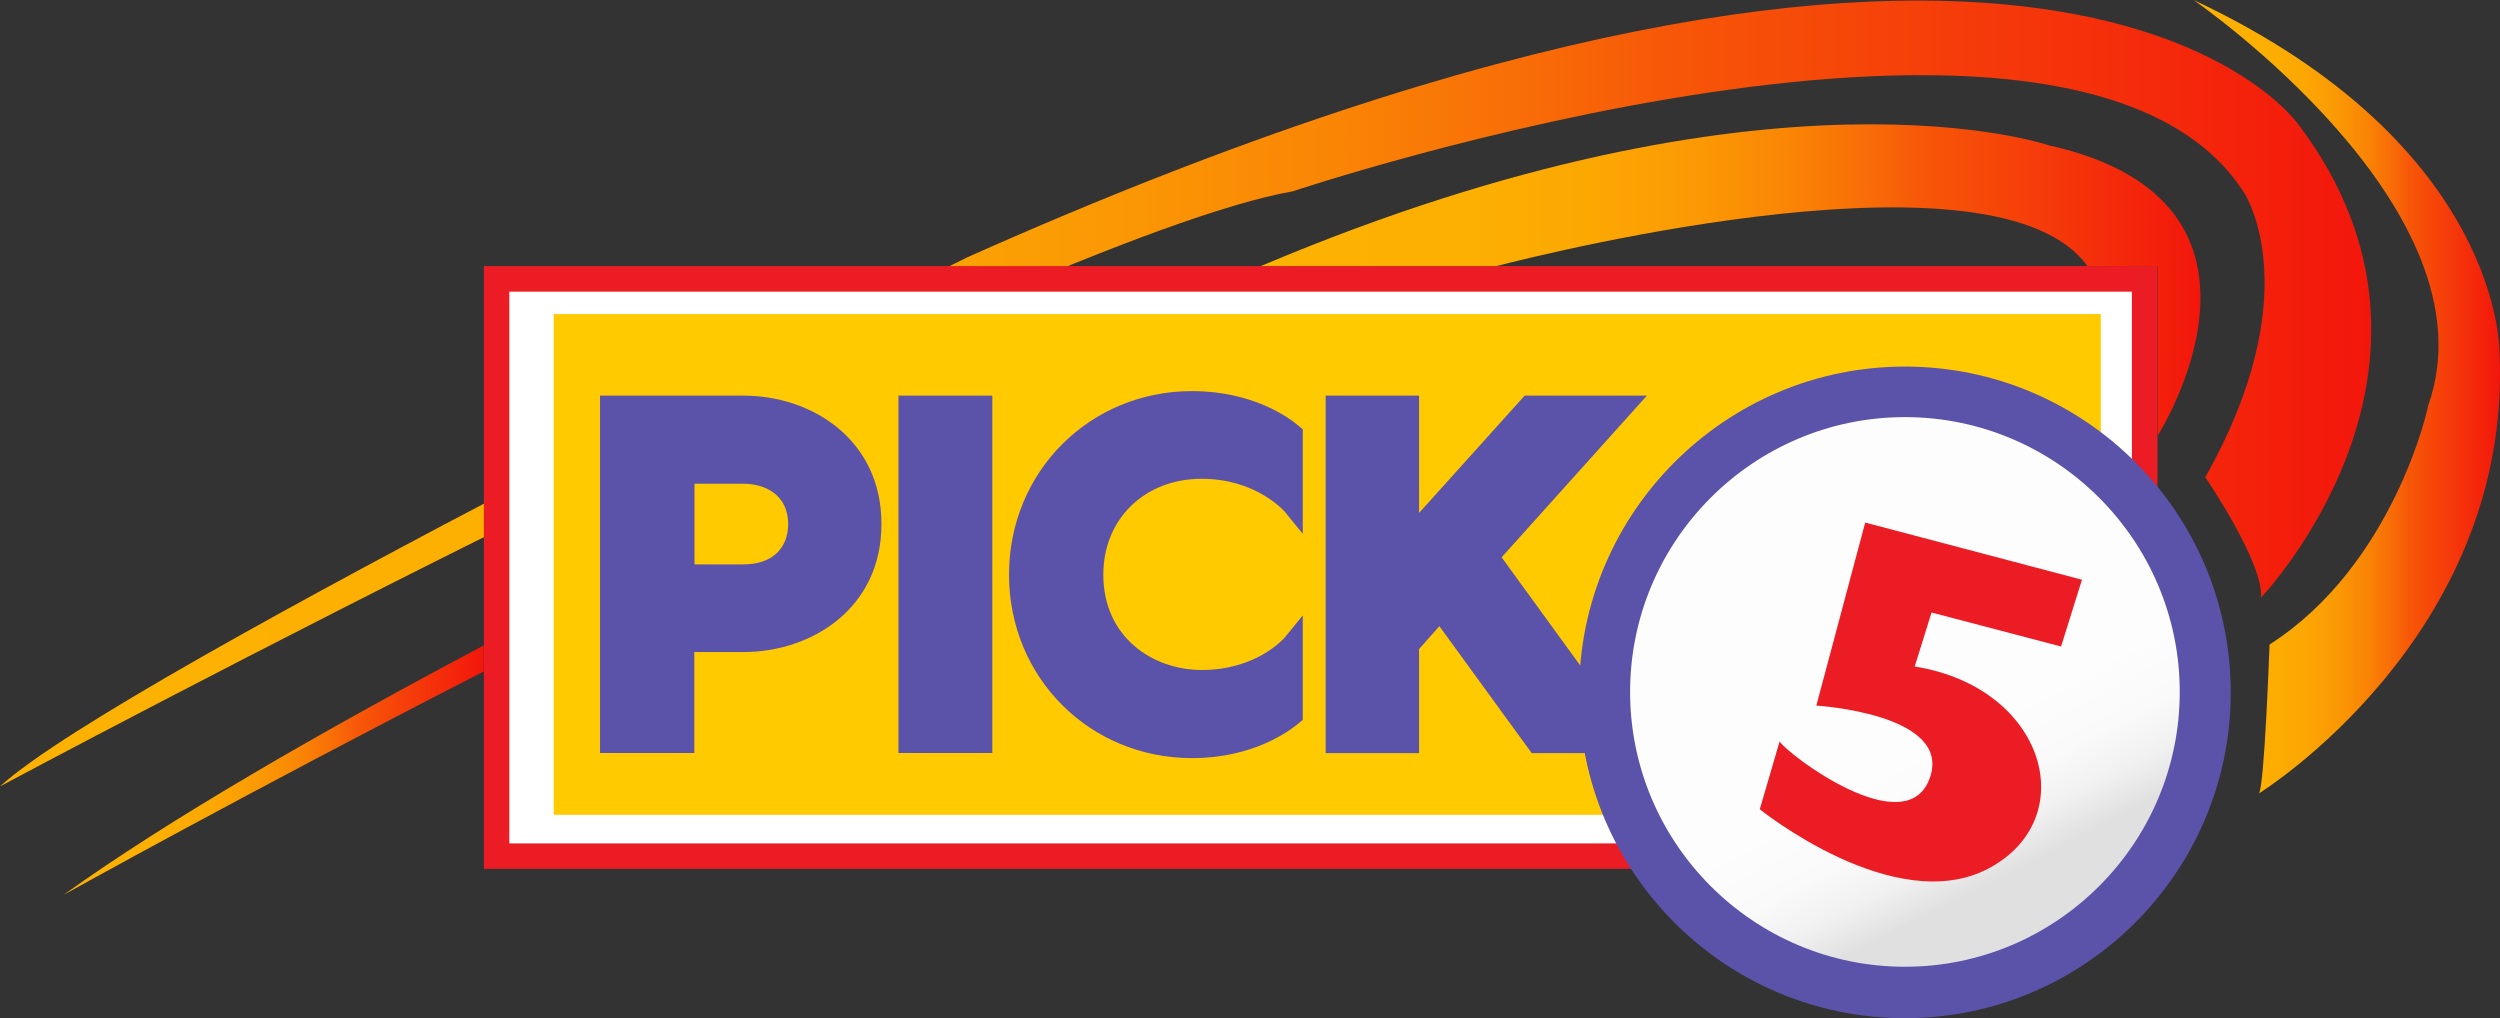
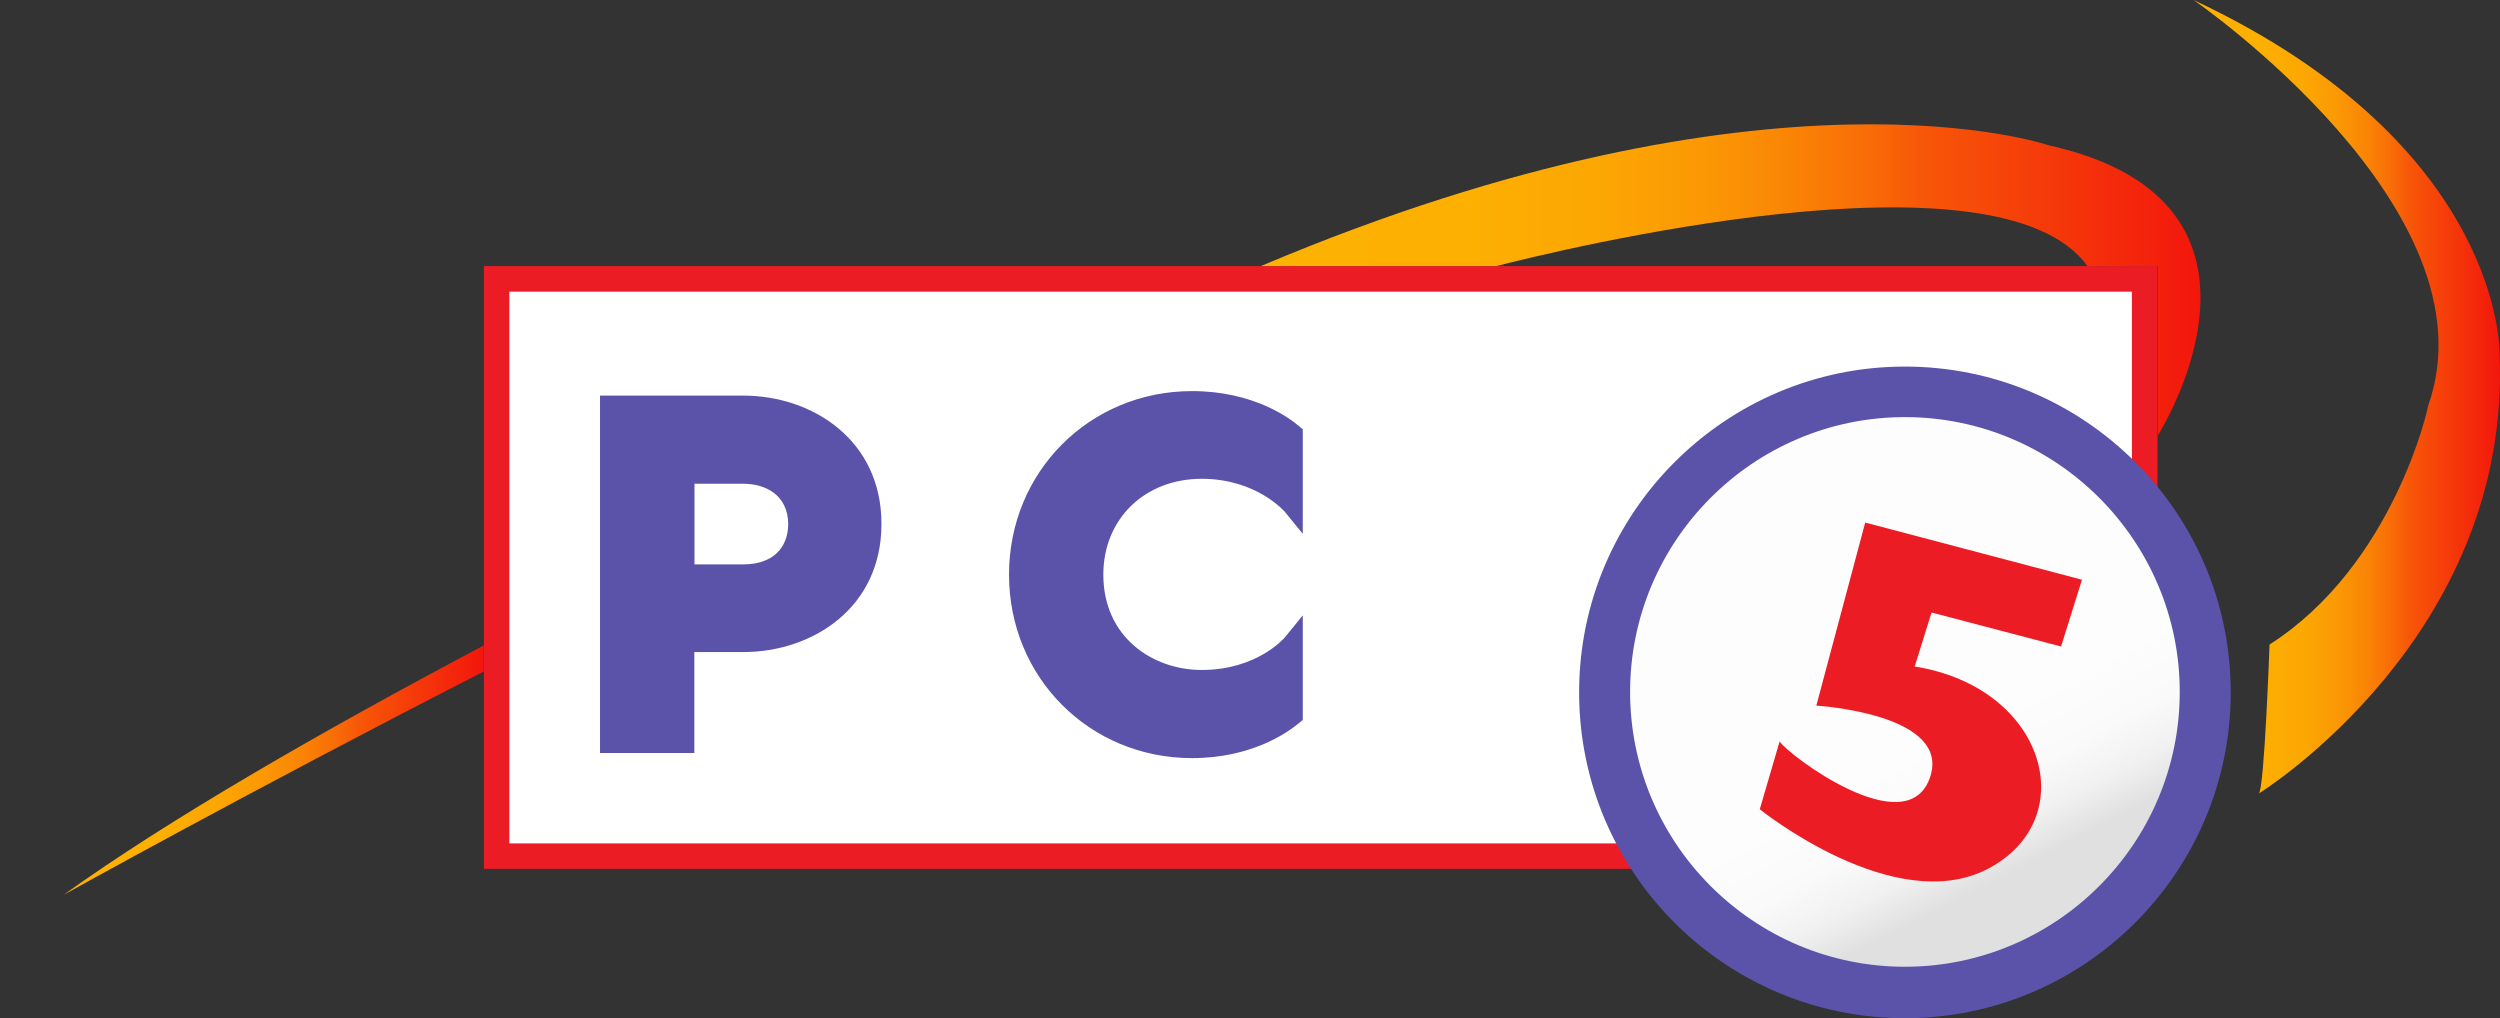
<svg xmlns="http://www.w3.org/2000/svg" version="1.1" id="Layer_1" xlink="http://www.w3.org/1999/xlink" x="0px" y="0px" viewBox="-1650.7 957.8 1662.011 676.9" enable-background="-1650.7 957.8 1662.011 676.9" space="preserve">
  <rect x="-1650.7" y="957.8" width="1662.011" height="676.9" fill="#333333" stroke="none" />
  <g>
    <linearGradient id="SVGID_1_" gradientUnits="userSpaceOnUse" x1="-1650.754" y1="1277.832" x2="-74.301" y2="1277.832" gradientTransform="matrix(1 0 0 1 0 -58.53)">
      <stop offset="0" style="stop-color:#FDB202" />
      <stop offset="0.225" style="stop-color:#FDAF02" />
      <stop offset="0.357" style="stop-color:#FCA703" />
      <stop offset="0.466" style="stop-color:#FB9904" />
      <stop offset="0.562" style="stop-color:#FA8505" />
      <stop offset="0.649" style="stop-color:#F86B07" />
      <stop offset="0.703" style="stop-color:#F75708" />
      <stop offset="1" style="stop-color:#F3160C" />
    </linearGradient>
-     <path fill="url(#SVGID_1_)" d="M-184.6,1275.1c0,0,39,57,37,80c0,0,146.4-152.9,25.4-313.9c0,0-160-235.9-885.1,87.5   c0,0-561.7,277-643.4,351.9c0,0,681-364.4,859.4-395.6c0,0,524.1-175.6,633.6,2.7C-158.1,1087.9-115.8,1153-184.6,1275.1z" />
    <g>
      <rect x="-1320.6" y="1143.2" fill="#FFFFFF" width="1095.6" height="383.4" />
      <path fill="#EC1C24" d="M-216.4,1535.4H-1329v-400.7h1112.6V1535.4z M-1312.1,1518.5h1078.7v-366.8h-1078.7V1518.5z" />
    </g>
-     <rect x="-1282.6" y="1166.6" fill="#FFCB00" width="1028.5" height="332.9" />
    <g>
      <path fill="#5B53AA" d="M-1156.5,1220.8h-95.3v237.6h62.7v-67.1h32.5c45.8,0,91.9-29.2,91.9-85.1    C-1064.6,1250.3-1110.7,1220.8-1156.5,1220.8z M-1156.5,1333h-32.5v-53.6h32.5c14.2,0,29.8,7.1,29.8,27.1    C-1127,1322.9-1137.8,1333-1156.5,1333z" />
-       <rect x="-1053.4" y="1220.8" fill="#5B53AA" width="62.4" height="237.6" />
      <path fill="#5B53AA" d="M-858.2,1217.8c-68.1,0-121.7,53.6-121.7,122c0,68.5,53.6,122,121.7,122c40.7,0,64.7-18,71.2-23.4l2.4-2    v-69.5l-11.9,14.6c-0.3,0.3-18.3,21.7-55.3,21.7c-32.5,0-65.4-21.7-65.4-63.4c0-37,27.5-63.7,65.4-63.7c36.6,0,55.3,22,55.3,22    l11.9,14.6v-69.5l-2.4-2C-793.4,1235.7-817.5,1217.8-858.2,1217.8z" />
-       <polygon fill="#5B53AA" points="-555.8,1220.8 -637.1,1220.8 -707.3,1298.8 -707.3,1220.8 -769.4,1220.8 -769.4,1458.5     -707.3,1458.5 -707.3,1389.3 -693.8,1374.1 -632.4,1458.5 -557.8,1458.5 -652.4,1328.3   " />
    </g>
    <linearGradient id="SVGID_2_" gradientUnits="userSpaceOnUse" x1="-431.106" y1="1385.419" x2="-320.985" y2="1599.865" gradientTransform="matrix(1 0 0 1 0 -58.53)">
      <stop offset="0" style="stop-color:#FDFDFD" />
      <stop offset="0.513" style="stop-color:#FDFDFD" />
      <stop offset="0.586" style="stop-color:#FDFDFD" />
      <stop offset="0.765" style="stop-color:#FAFAFA" />
      <stop offset="0.885" style="stop-color:#F1F1F1" />
      <stop offset="0.988" style="stop-color:#E2E2E2" />
      <stop offset="1" style="stop-color:#E0E0E0" />
    </linearGradient>
    <circle fill="url(#SVGID_2_)" cx="-384.3" cy="1418.1" r="199.7" />
    <path fill="#5B53AA" d="M-384.3,1201.5c-119.3,0-216.6,97-216.6,216.6s97,216.6,216.6,216.6c119.3,0,216.6-97,216.6-216.6   S-264.9,1201.5-384.3,1201.5z M-384.3,1600.5c-100.7,0-182.7-82-182.7-182.7c0-100.7,82-182.7,182.7-182.7s182.7,82,182.7,182.7   S-283.6,1600.5-384.3,1600.5z" />
    <linearGradient id="SVGID_3_" gradientUnits="userSpaceOnUse" x1="-192.154" y1="1280.041" x2="11.555" y2="1280.041" gradientTransform="matrix(1 0 0 1 0 -58.53)">
      <stop offset="0" style="stop-color:#FDB202" />
      <stop offset="0.225" style="stop-color:#FDAF02" />
      <stop offset="0.357" style="stop-color:#FCA703" />
      <stop offset="0.466" style="stop-color:#FB9904" />
      <stop offset="0.562" style="stop-color:#FA8505" />
      <stop offset="0.649" style="stop-color:#F86B07" />
      <stop offset="0.703" style="stop-color:#F75708" />
      <stop offset="1" style="stop-color:#F3160C" />
    </linearGradient>
    <path fill="url(#SVGID_3_)" d="M-141.9,1386.3c0,0-3.4,95.6-7.1,99c0,0,168.5-104.1,160-292.6c0,0,3.1-138-203.4-234.9   c0,0,202.4,139.3,155.9,269.8C-36.1,1227.6-59.2,1333.4-141.9,1386.3z" />
    <g>
      <linearGradient id="SVGID_4_" gradientUnits="userSpaceOnUse" x1="-812.408" y1="1202.211" x2="-187.794" y2="1202.211" gradientTransform="matrix(1 0 0 1 0 -58.53)">
        <stop offset="0" style="stop-color:#FDB202" />
        <stop offset="0.225" style="stop-color:#FDAF02" />
        <stop offset="0.357" style="stop-color:#FCA703" />
        <stop offset="0.466" style="stop-color:#FB9904" />
        <stop offset="0.562" style="stop-color:#FA8505" />
        <stop offset="0.649" style="stop-color:#F86B07" />
        <stop offset="0.703" style="stop-color:#F75708" />
        <stop offset="1" style="stop-color:#F3160C" />
      </linearGradient>
      <path fill="url(#SVGID_4_)" d="M-288.7,1054.4c0,0-183.7-63.4-523.1,80c0,0-0.3,0-0.7,0.3h156.6c38-9.8,333.9-82.7,392.9,0h46.8    v111.9l0.3,0.3C-216.1,1246.9-117.5,1092.4-288.7,1054.4z" />
      <linearGradient id="SVGID_5_" gradientUnits="userSpaceOnUse" x1="-1608.379" y1="1528.359" x2="-1329.044" y2="1528.359" gradientTransform="matrix(1 0 0 1 0 -58.53)">
        <stop offset="0" style="stop-color:#FDB202" />
        <stop offset="0.225" style="stop-color:#FDAF02" />
        <stop offset="0.357" style="stop-color:#FCA703" />
        <stop offset="0.466" style="stop-color:#FB9904" />
        <stop offset="0.562" style="stop-color:#FA8505" />
        <stop offset="0.649" style="stop-color:#F86B07" />
        <stop offset="0.703" style="stop-color:#F75708" />
        <stop offset="1" style="stop-color:#F3160C" />
      </linearGradient>
      <path fill="url(#SVGID_5_)" d="M-1608.4,1552.7c0,0,121.7-67.8,279.3-148.5v-17.3C-1436.8,1443.9-1538.5,1502.5-1608.4,1552.7z" />
    </g>
    <path fill="#EC1C24" d="M-280.5,1387.6l13.9-44.4l-144.1-38l-32.5,121.7c0,0,91.2,5.4,75.3,48.5s-94.2-15.9-99.7-24.7l-13.2,45.1   c0,0,89.8,72.5,152.2,39.3s38-120.3-49.2-134.2l11.2-35.9L-280.5,1387.6z" />
  </g>
</svg>